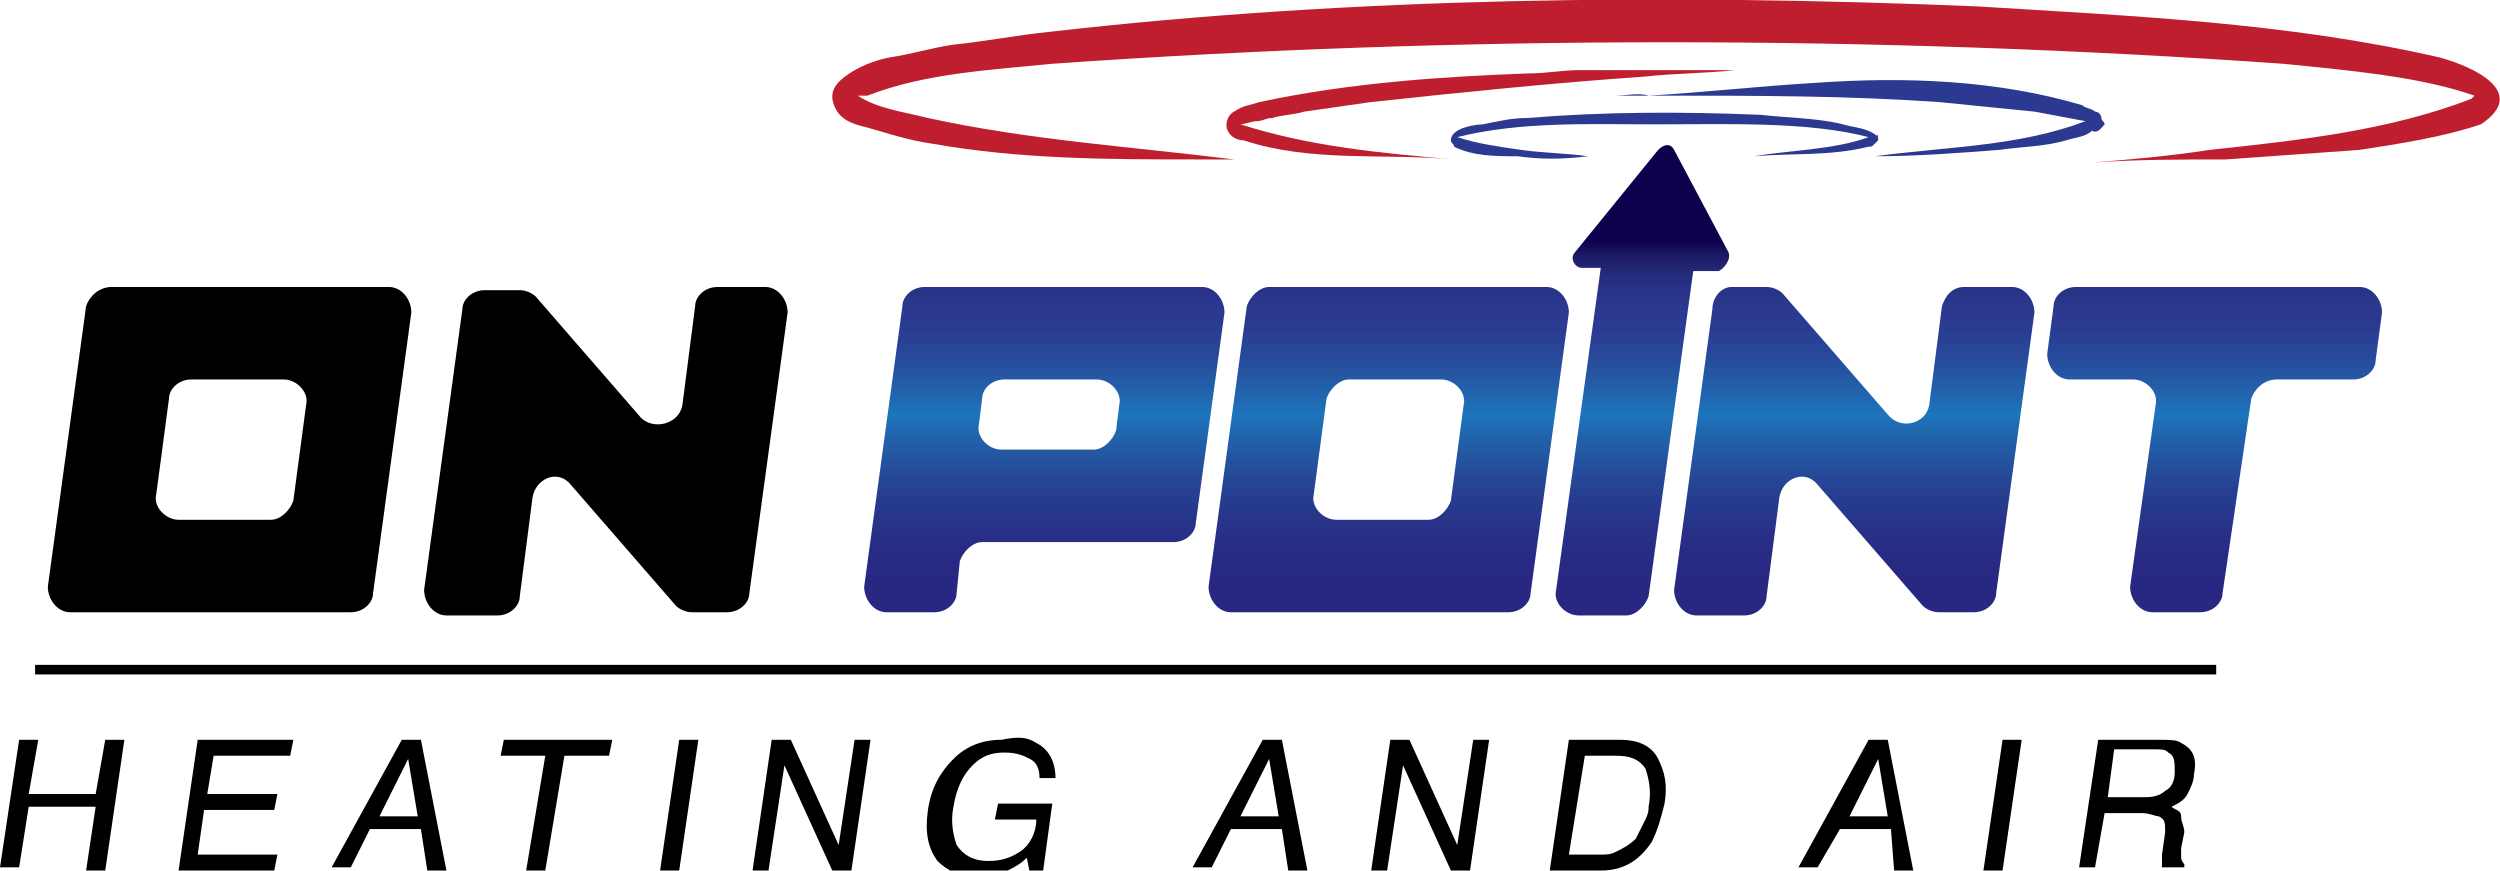
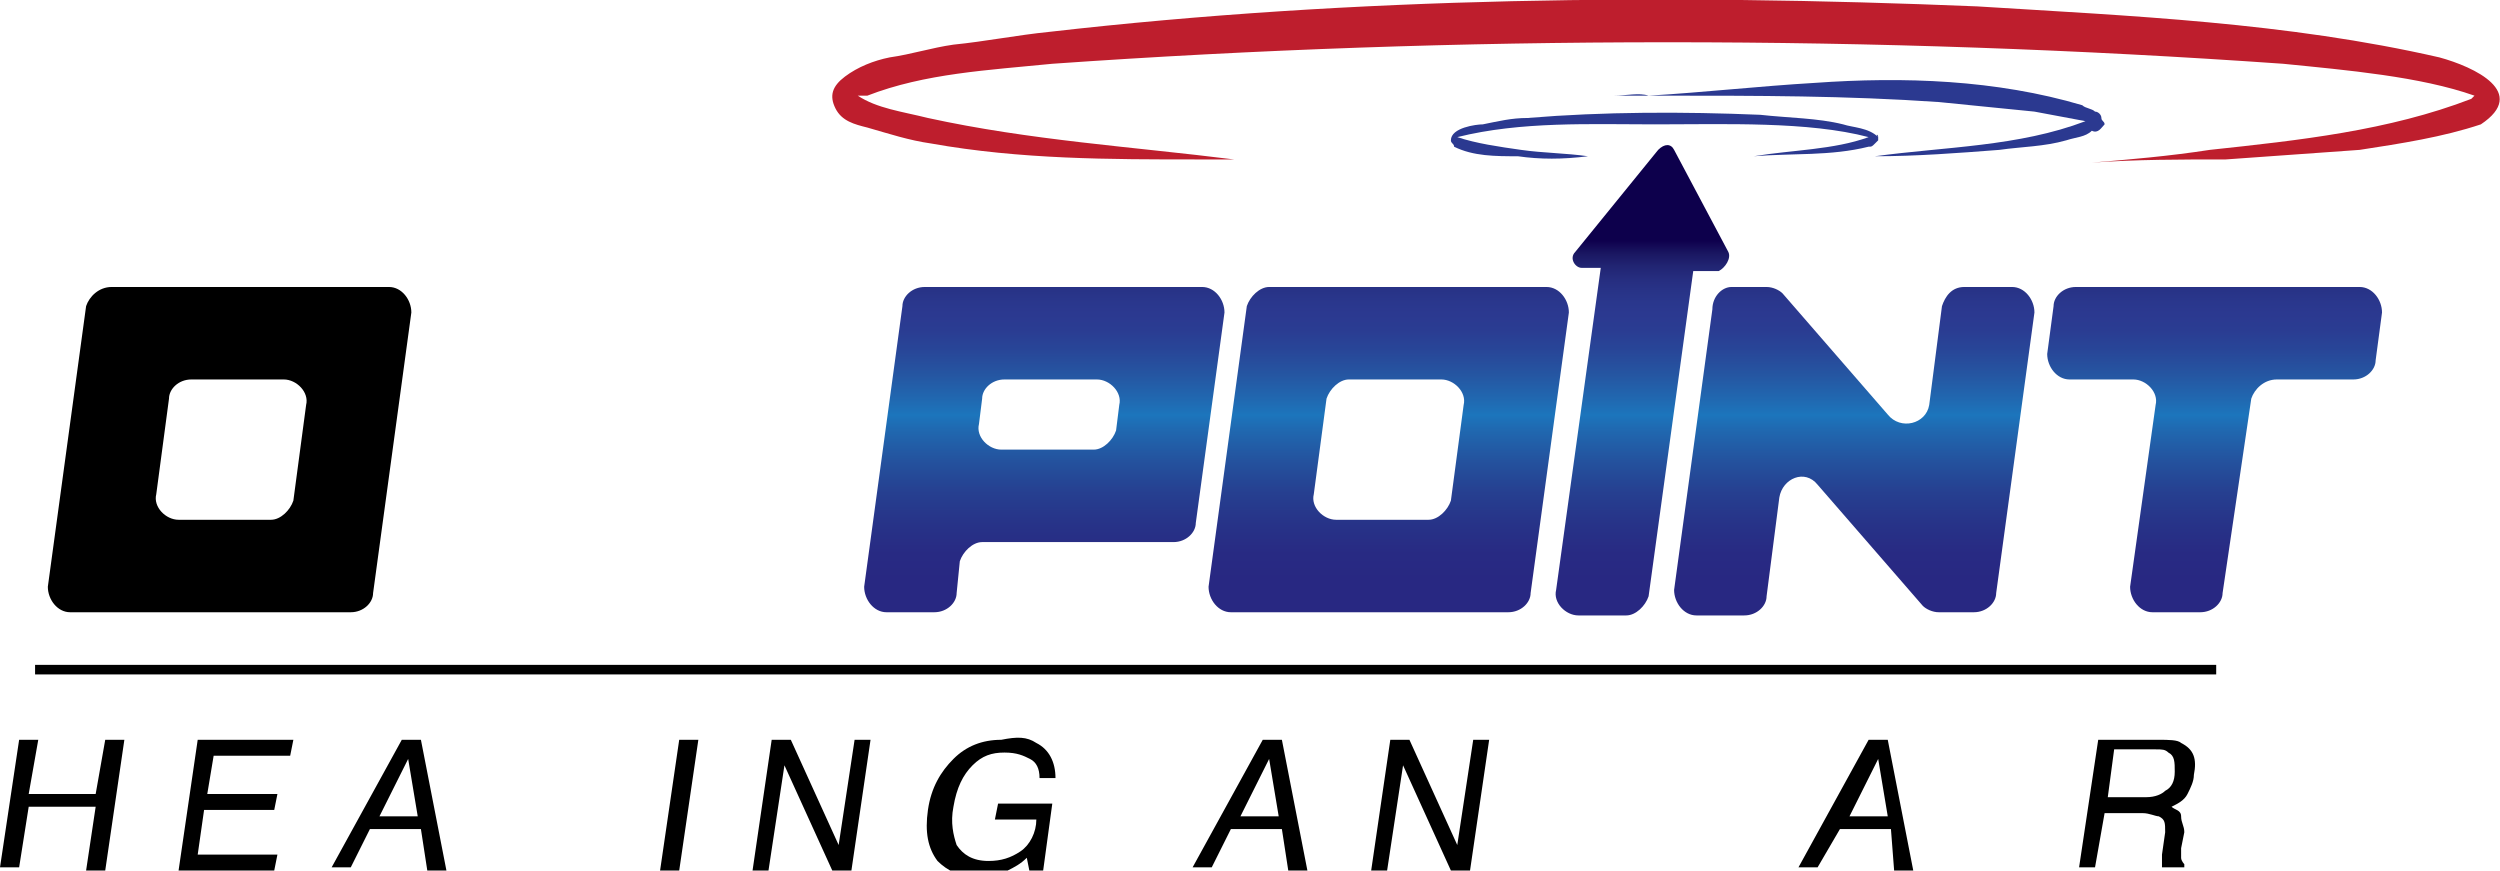
<svg xmlns="http://www.w3.org/2000/svg" id="Layer_1" x="0px" y="0px" viewBox="0 0 78.4 27.3" style="enable-background:new 0 0 78.4 27.3;" xml:space="preserve">
  <style type="text/css">	.st0{fill:url(#SVGID_1_);}	.st1{fill:url(#SVGID_00000065765362970987952080000002505496365086605502_);}	.st2{fill:url(#SVGID_00000114069720883033311900000005946194657125265066_);}	.st3{fill:url(#SVGID_00000169519635760108515520000013399506295772756889_);}	.st4{fill:#2B3990;}	.st5{fill:#BE1E2D;}	.st6{fill:url(#SVGID_00000039105846073891921360000012010808990363942579_);}	.st7{fill:none;stroke:#000000;stroke-width:0.3;stroke-miterlimit:10;}</style>
  <g>
    <g>
      <g>
        <path d="M3.5,9h8.7c0.4,0,0.7,0.4,0.7,0.8l-1.2,8.8c0,0.3-0.3,0.6-0.7,0.6H2.2c-0.4,0-0.7-0.4-0.7-0.8l1.2-8.8    C2.8,9.3,3.1,9,3.5,9z M5.3,12.5l-0.4,3c-0.1,0.4,0.3,0.8,0.7,0.8h2.9c0.3,0,0.6-0.3,0.7-0.6l0.4-3c0.1-0.4-0.3-0.8-0.7-0.8H6    C5.6,11.9,5.3,12.2,5.3,12.5z" />
      </g>
      <g>
-         <path d="M21.4,12.7l0.4-3.1c0-0.3,0.3-0.6,0.7-0.6H24c0.4,0,0.7,0.4,0.7,0.8l-1.2,8.8c0,0.3-0.3,0.6-0.7,0.6h-1.1    c-0.2,0-0.4-0.1-0.5-0.2l-3.3-3.8c-0.4-0.5-1.1-0.2-1.2,0.4l-0.4,3.1c0,0.3-0.3,0.6-0.7,0.6H14c-0.4,0-0.7-0.4-0.7-0.8l1.2-8.8    c0-0.3,0.3-0.6,0.7-0.6h1.1c0.2,0,0.4,0.1,0.5,0.2l3.3,3.8C20.5,13.5,21.3,13.3,21.4,12.7z" />
-       </g>
+         </g>
      <g>
        <linearGradient id="SVGID_1_" gradientUnits="userSpaceOnUse" x1="32.725" y1="18.26" x2="32.725" y2="7.531">
          <stop offset="0" style="stop-color:#282882" />
          <stop offset="8.331888e-02" style="stop-color:#282A83" />
          <stop offset="0.171" style="stop-color:#273388" />
          <stop offset="0.26" style="stop-color:#263F90" />
          <stop offset="0.35" style="stop-color:#24519D" />
          <stop offset="0.441" style="stop-color:#2067AF" />
          <stop offset="0.489" style="stop-color:#1C75BC" />
          <stop offset="0.528" style="stop-color:#206AB2" />
          <stop offset="0.606" style="stop-color:#2556A2" />
          <stop offset="0.677" style="stop-color:#284698" />
          <stop offset="0.738" style="stop-color:#2A3C92" />
          <stop offset="0.784" style="stop-color:#2B3990" />
          <stop offset="0.817" style="stop-color:#2A378D" />
          <stop offset="0.852" style="stop-color:#283387" />
          <stop offset="0.888" style="stop-color:#262D7F" />
          <stop offset="0.925" style="stop-color:#212472" />
          <stop offset="0.962" style="stop-color:#1A1661" />
          <stop offset="0.998" style="stop-color:#0E004D" />
          <stop offset="1" style="stop-color:#0D004C" />
        </linearGradient>
        <path class="st0" d="M29,9h8.7c0.4,0,0.7,0.4,0.7,0.8l-0.9,6.6c0,0.3-0.3,0.6-0.7,0.6h-6c-0.3,0-0.6,0.3-0.7,0.6l-0.1,1    c0,0.3-0.3,0.6-0.7,0.6h-1.5c-0.4,0-0.7-0.4-0.7-0.8l1.2-8.8C28.3,9.3,28.6,9,29,9z M30.8,12.5l-0.1,0.8    c-0.1,0.4,0.3,0.8,0.7,0.8h2.9c0.3,0,0.6-0.3,0.7-0.6l0.1-0.8c0.1-0.4-0.3-0.8-0.7-0.8h-2.9C31.1,11.9,30.8,12.2,30.8,12.5z" />
      </g>
      <g>
        <linearGradient id="SVGID_00000066512308654500622760000000940389629393489341_" gradientUnits="userSpaceOnUse" x1="43.6" y1="18.26" x2="43.6" y2="7.531">
          <stop offset="0" style="stop-color:#282882" />
          <stop offset="8.331888e-02" style="stop-color:#282A83" />
          <stop offset="0.171" style="stop-color:#273388" />
          <stop offset="0.26" style="stop-color:#263F90" />
          <stop offset="0.35" style="stop-color:#24519D" />
          <stop offset="0.441" style="stop-color:#2067AF" />
          <stop offset="0.489" style="stop-color:#1C75BC" />
          <stop offset="0.528" style="stop-color:#206AB2" />
          <stop offset="0.606" style="stop-color:#2556A2" />
          <stop offset="0.677" style="stop-color:#284698" />
          <stop offset="0.738" style="stop-color:#2A3C92" />
          <stop offset="0.784" style="stop-color:#2B3990" />
          <stop offset="0.817" style="stop-color:#2A378D" />
          <stop offset="0.852" style="stop-color:#283387" />
          <stop offset="0.888" style="stop-color:#262D7F" />
          <stop offset="0.925" style="stop-color:#212472" />
          <stop offset="0.962" style="stop-color:#1A1661" />
          <stop offset="0.998" style="stop-color:#0E004D" />
          <stop offset="1" style="stop-color:#0D004C" />
        </linearGradient>
        <path style="fill:url(#SVGID_00000066512308654500622760000000940389629393489341_);" d="M39.8,9h8.7c0.4,0,0.7,0.4,0.7,0.8    L48,18.6c0,0.3-0.3,0.6-0.7,0.6h-8.7c-0.4,0-0.7-0.4-0.7-0.8l1.2-8.8C39.2,9.3,39.5,9,39.8,9z M41.6,12.5l-0.4,3    c-0.1,0.4,0.3,0.8,0.7,0.8h2.9c0.3,0,0.6-0.3,0.7-0.6l0.4-3c0.1-0.4-0.3-0.8-0.7-0.8h-2.9C42,11.9,41.7,12.2,41.6,12.5z" />
      </g>
      <g>
        <linearGradient id="SVGID_00000154399164920261471660000010583450917408834474_" gradientUnits="userSpaceOnUse" x1="58.099" y1="18.26" x2="58.099" y2="7.531">
          <stop offset="0" style="stop-color:#282882" />
          <stop offset="8.331888e-02" style="stop-color:#282A83" />
          <stop offset="0.171" style="stop-color:#273388" />
          <stop offset="0.26" style="stop-color:#263F90" />
          <stop offset="0.35" style="stop-color:#24519D" />
          <stop offset="0.441" style="stop-color:#2067AF" />
          <stop offset="0.489" style="stop-color:#1C75BC" />
          <stop offset="0.528" style="stop-color:#206AB2" />
          <stop offset="0.606" style="stop-color:#2556A2" />
          <stop offset="0.677" style="stop-color:#284698" />
          <stop offset="0.738" style="stop-color:#2A3C92" />
          <stop offset="0.784" style="stop-color:#2B3990" />
          <stop offset="0.817" style="stop-color:#2A378D" />
          <stop offset="0.852" style="stop-color:#283387" />
          <stop offset="0.888" style="stop-color:#262D7F" />
          <stop offset="0.925" style="stop-color:#212472" />
          <stop offset="0.962" style="stop-color:#1A1661" />
          <stop offset="0.998" style="stop-color:#0E004D" />
          <stop offset="1" style="stop-color:#0D004C" />
        </linearGradient>
        <path style="fill:url(#SVGID_00000154399164920261471660000010583450917408834474_);" d="M60.5,12.7l0.4-3.1    C61,9.3,61.2,9,61.6,9h1.5c0.4,0,0.7,0.4,0.7,0.8l-1.2,8.8c0,0.3-0.3,0.6-0.7,0.6h-1.1c-0.2,0-0.4-0.1-0.5-0.2l-3.3-3.8    c-0.4-0.5-1.1-0.2-1.2,0.4l-0.4,3.1c0,0.3-0.3,0.6-0.7,0.6h-1.5c-0.4,0-0.7-0.4-0.7-0.8l1.2-8.8C53.7,9.3,54,9,54.3,9h1.1    c0.2,0,0.4,0.1,0.5,0.2l3.3,3.8C59.6,13.5,60.4,13.3,60.5,12.7z" />
      </g>
      <g>
        <linearGradient id="SVGID_00000163067502198891642240000007996524204173673368_" gradientUnits="userSpaceOnUse" x1="69.485" y1="18.26" x2="69.485" y2="7.531">
          <stop offset="0" style="stop-color:#282882" />
          <stop offset="8.331888e-02" style="stop-color:#282A83" />
          <stop offset="0.171" style="stop-color:#273388" />
          <stop offset="0.26" style="stop-color:#263F90" />
          <stop offset="0.35" style="stop-color:#24519D" />
          <stop offset="0.441" style="stop-color:#2067AF" />
          <stop offset="0.489" style="stop-color:#1C75BC" />
          <stop offset="0.528" style="stop-color:#206AB2" />
          <stop offset="0.606" style="stop-color:#2556A2" />
          <stop offset="0.677" style="stop-color:#284698" />
          <stop offset="0.738" style="stop-color:#2A3C92" />
          <stop offset="0.784" style="stop-color:#2B3990" />
          <stop offset="0.817" style="stop-color:#2A378D" />
          <stop offset="0.852" style="stop-color:#283387" />
          <stop offset="0.888" style="stop-color:#262D7F" />
          <stop offset="0.925" style="stop-color:#212472" />
          <stop offset="0.962" style="stop-color:#1A1661" />
          <stop offset="0.998" style="stop-color:#0E004D" />
          <stop offset="1" style="stop-color:#0D004C" />
        </linearGradient>
        <path style="fill:url(#SVGID_00000163067502198891642240000007996524204173673368_);" d="M70.6,12.5l-0.9,6.1    c0,0.3-0.3,0.6-0.7,0.6h-1.5c-0.4,0-0.7-0.4-0.7-0.8l0.8-5.7c0.1-0.4-0.3-0.8-0.7-0.8h-2c-0.4,0-0.7-0.4-0.7-0.8l0.2-1.5    c0-0.3,0.3-0.6,0.7-0.6H74c0.4,0,0.7,0.4,0.7,0.8l-0.2,1.5c0,0.3-0.3,0.6-0.7,0.6h-2.4C71,11.9,70.7,12.2,70.6,12.5z" />
      </g>
    </g>
    <g>
      <path d="M0.6,23.2h0.6l-0.3,1.7H3l0.3-1.7h0.6l-0.6,4.1H2.7L3,25.3H0.9l-0.3,1.9H0L0.6,23.2z" />
      <path d="M6.2,23.2h3l-0.1,0.5H6.7l-0.2,1.2h2.2l-0.1,0.5H6.4l-0.2,1.4h2.5l-0.1,0.5h-3L6.2,23.2z" />
      <path d="M12.6,23.2h0.6l0.8,4.1h-0.6L13.2,26h-1.6L11,27.2h-0.6L12.6,23.2z M13.1,25.6l-0.3-1.8l-0.9,1.8H13.1z" />
-       <path d="M19.2,23.2l-0.1,0.5h-1.4l-0.6,3.6h-0.6l0.6-3.6h-1.4l0.1-0.5H19.2z" />
      <path d="M21.3,23.2h0.6l-0.6,4.1h-0.6L21.3,23.2z" />
      <path d="M24.2,23.2h0.6l1.5,3.3l0.5-3.3h0.5l-0.6,4.1h-0.6L24.6,24l-0.5,3.3h-0.5L24.2,23.2z" />
      <path d="M32.5,23.3c0.4,0.2,0.6,0.6,0.6,1.1h-0.5c0-0.3-0.1-0.5-0.3-0.6c-0.2-0.1-0.4-0.2-0.8-0.2c-0.4,0-0.7,0.1-1,0.4   c-0.3,0.3-0.5,0.7-0.6,1.3c-0.1,0.5,0,0.9,0.1,1.2c0.2,0.3,0.5,0.5,1,0.5c0.4,0,0.7-0.1,1-0.3c0.3-0.2,0.5-0.6,0.5-1h-1.3l0.1-0.5   H33l-0.3,2.2h-0.4l-0.1-0.5c-0.2,0.2-0.4,0.3-0.6,0.4c-0.3,0.1-0.6,0.2-1,0.2c-0.5,0-0.9-0.2-1.2-0.5c-0.3-0.4-0.4-0.9-0.3-1.6   c0.1-0.7,0.4-1.2,0.8-1.6c0.4-0.4,0.9-0.6,1.5-0.6C31.9,23.1,32.2,23.1,32.5,23.3z" />
      <path d="M39.6,23.2h0.6l0.8,4.1h-0.6L40.2,26h-1.6l-0.6,1.2h-0.6L39.6,23.2z M40.1,25.6l-0.3-1.8l-0.9,1.8H40.1z" />
      <path d="M43.6,23.2h0.6l1.5,3.3l0.5-3.3h0.5l-0.6,4.1h-0.6L44,24l-0.5,3.3H43L43.6,23.2z" />
-       <path d="M49.2,23.2h1.6c0.6,0,1,0.2,1.2,0.6c0.2,0.4,0.3,0.8,0.2,1.4c-0.1,0.4-0.2,0.8-0.4,1.2c-0.4,0.6-0.9,0.9-1.6,0.9h-1.6   L49.2,23.2z M50.2,26.8c0.2,0,0.3,0,0.5-0.1c0.2-0.1,0.4-0.2,0.6-0.4c0.1-0.2,0.2-0.4,0.3-0.6c0.1-0.2,0.1-0.3,0.1-0.4   c0.1-0.5,0-0.9-0.1-1.2c-0.2-0.3-0.5-0.4-0.9-0.4h-1l-0.5,3.1H50.2z" />
      <path d="M58.6,23.2h0.6l0.8,4.1h-0.6L59.3,26h-1.6L57,27.2h-0.6L58.6,23.2z M59.2,25.6l-0.3-1.8l-0.9,1.8H59.2z" />
-       <path d="M62.8,23.2h0.6l-0.6,4.1h-0.6L62.8,23.2z" />
      <path d="M65.8,23.2h1.9c0.3,0,0.6,0,0.7,0.1c0.4,0.2,0.5,0.5,0.4,1c0,0.2-0.1,0.4-0.2,0.6c-0.1,0.2-0.3,0.3-0.5,0.4   c0.1,0.1,0.3,0.1,0.3,0.3s0.1,0.3,0.1,0.5l-0.1,0.5c0,0.2,0,0.3,0,0.3c0,0.1,0.1,0.2,0.1,0.2l0,0.1h-0.7c0,0,0-0.1,0-0.1   c0-0.1,0-0.2,0-0.3l0.1-0.7c0-0.3,0-0.4-0.2-0.5c-0.1,0-0.3-0.1-0.5-0.1H66l-0.3,1.7h-0.5L65.8,23.2z M67.3,25   c0.3,0,0.5-0.1,0.6-0.2c0.2-0.1,0.3-0.3,0.3-0.6c0-0.3,0-0.5-0.2-0.6c-0.1-0.1-0.2-0.1-0.4-0.1h-1.3L66.1,25H67.3z" />
    </g>
    <g>
      <path class="st4" d="M58.9,4.3C58.9,4.2,58.8,4.2,58.9,4.3C58.6,4,58.1,4,57.8,3.9c-0.8-0.2-1.7-0.2-2.6-0.3   c-2.4-0.1-4.9-0.1-7.3,0.1c-0.5,0-0.9,0.1-1.4,0.2c-0.2,0-1,0.1-1,0.5c0,0.1,0.1,0.1,0.1,0.2c0.6,0.3,1.3,0.3,2,0.3   c0.7,0.1,1.4,0.1,2.2,0c-0.7-0.1-1.4-0.1-2.1-0.2c-0.7-0.1-1.4-0.2-2-0.4c2-0.5,4.2-0.4,6.2-0.4c2.2,0,4.8-0.1,6.7,0.4   c-1.1,0.4-2.4,0.4-3.6,0.6c1.2-0.1,2.4,0,3.6-0.3c0.1,0,0.1,0,0.2-0.1c0,0,0.1-0.1,0.1-0.1C58.9,4.3,58.9,4.3,58.9,4.3z" />
      <path class="st5" d="M76.5,1.8C71.7,0.7,66.8,0.5,62,0.2C52.3-0.2,42.5-0.1,32.9,1c-1,0.1-2,0.3-3,0.4c-0.7,0.1-1.3,0.3-2,0.4   c-0.5,0.1-1,0.3-1.4,0.6C26.1,2.7,26,3,26.2,3.4c0.2,0.4,0.6,0.5,1,0.6c0.7,0.2,1.3,0.4,2,0.5C32,5,34.8,5,37.6,5   c0.4,0,0.8,0,1.1,0c-3.2-0.4-6.4-0.6-9.6-1.3c-0.8-0.2-1.6-0.3-2.2-0.7C27,3,27.1,3,27.2,3C29,2.3,31,2.2,33,2   c12.8-0.9,25.8-0.9,38.6,0c2,0.2,4.3,0.4,6,1c0,0-0.1,0.1-0.1,0.1c-2.6,1-5.4,1.3-8.2,1.6C68,4.9,66.8,5,65.6,5.1   C67,5,68.4,5,69.8,5c1.4-0.1,2.8-0.2,4.2-0.3c1.3-0.2,2.6-0.4,3.8-0.8C79.3,2.9,77.6,2.1,76.5,1.8z" />
    </g>
    <g>
      <linearGradient id="SVGID_00000044883681389505387670000003421880161635490695_" gradientUnits="userSpaceOnUse" x1="51.489" y1="18.26" x2="51.489" y2="7.531">
        <stop offset="0" style="stop-color:#282882" />
        <stop offset="8.331888e-02" style="stop-color:#282A83" />
        <stop offset="0.171" style="stop-color:#273388" />
        <stop offset="0.26" style="stop-color:#263F90" />
        <stop offset="0.35" style="stop-color:#24519D" />
        <stop offset="0.441" style="stop-color:#2067AF" />
        <stop offset="0.489" style="stop-color:#1C75BC" />
        <stop offset="0.528" style="stop-color:#206AB2" />
        <stop offset="0.606" style="stop-color:#2556A2" />
        <stop offset="0.677" style="stop-color:#284698" />
        <stop offset="0.738" style="stop-color:#2A3C92" />
        <stop offset="0.784" style="stop-color:#2B3990" />
        <stop offset="0.817" style="stop-color:#2A378D" />
        <stop offset="0.852" style="stop-color:#283387" />
        <stop offset="0.888" style="stop-color:#262D7F" />
        <stop offset="0.925" style="stop-color:#212472" />
        <stop offset="0.962" style="stop-color:#1A1661" />
        <stop offset="0.998" style="stop-color:#0E004D" />
        <stop offset="1" style="stop-color:#0D004C" />
      </linearGradient>
      <path style="fill:url(#SVGID_00000044883681389505387670000003421880161635490695_);" d="M54.2,7.9l-1.7-3.2   c-0.1-0.2-0.3-0.2-0.5,0l-2.6,3.2c-0.2,0.2,0,0.5,0.2,0.5l0.6,0l-1.4,10.1c-0.1,0.4,0.3,0.8,0.7,0.8H51c0.3,0,0.6-0.3,0.7-0.6   l1.4-10.2l0.8,0C54.1,8.4,54.3,8.1,54.2,7.9z" />
    </g>
    <line class="st7" x1="1.1" y1="21" x2="69.5" y2="21" />
    <g>
-       <path class="st5" d="M52.2,2.2c-0.3,0-0.7,0-1,0c-0.6,0-1.1,0-1.7,0c-0.5,0-1,0.1-1.5,0.1c-2.8,0.1-5.7,0.3-8.5,0.9   c-0.3,0.1-0.5,0.1-0.8,0.3c-0.2,0.1-0.3,0.4-0.2,0.6c0.1,0.2,0.3,0.3,0.5,0.3c2.1,0.7,4.4,0.4,6.6,0.6c-2.3-0.2-4.5-0.4-6.7-1.1   c0.1,0,0.4-0.1,0.5-0.1c0.2,0,0.3-0.1,0.5-0.1c0.3-0.1,0.7-0.1,1-0.2c0.7-0.1,1.4-0.2,2.1-0.3c2.8-0.3,5.7-0.6,8.6-0.8   c0.9-0.1,1.9-0.1,2.8-0.2C53.7,2.2,53,2.2,52.2,2.2z" />
      <path class="st4" d="M65.9,3.7c0-0.1-0.1-0.2-0.2-0.2c-0.1-0.1-0.3-0.1-0.4-0.2c-2.7-0.8-5.6-0.9-8.4-0.7   c-1.7,0.1-3.5,0.3-5.2,0.4C51.4,2.9,51,3,50.6,3c0.5,0,1.1,0,1.6,0c2.9,0,5.7,0,8.6,0.2c1,0.1,2,0.2,3,0.3   c0.5,0.1,1.1,0.2,1.6,0.3c-2.1,0.8-4.4,0.8-6.6,1.1c1.3,0,2.6-0.1,3.9-0.2c0.7-0.1,1.4-0.1,2.1-0.3c0.3-0.1,0.6-0.1,0.8-0.3   C65.8,4.2,65.9,4,66,3.9C66,3.8,65.9,3.8,65.9,3.7z" />
    </g>
  </g>
</svg>